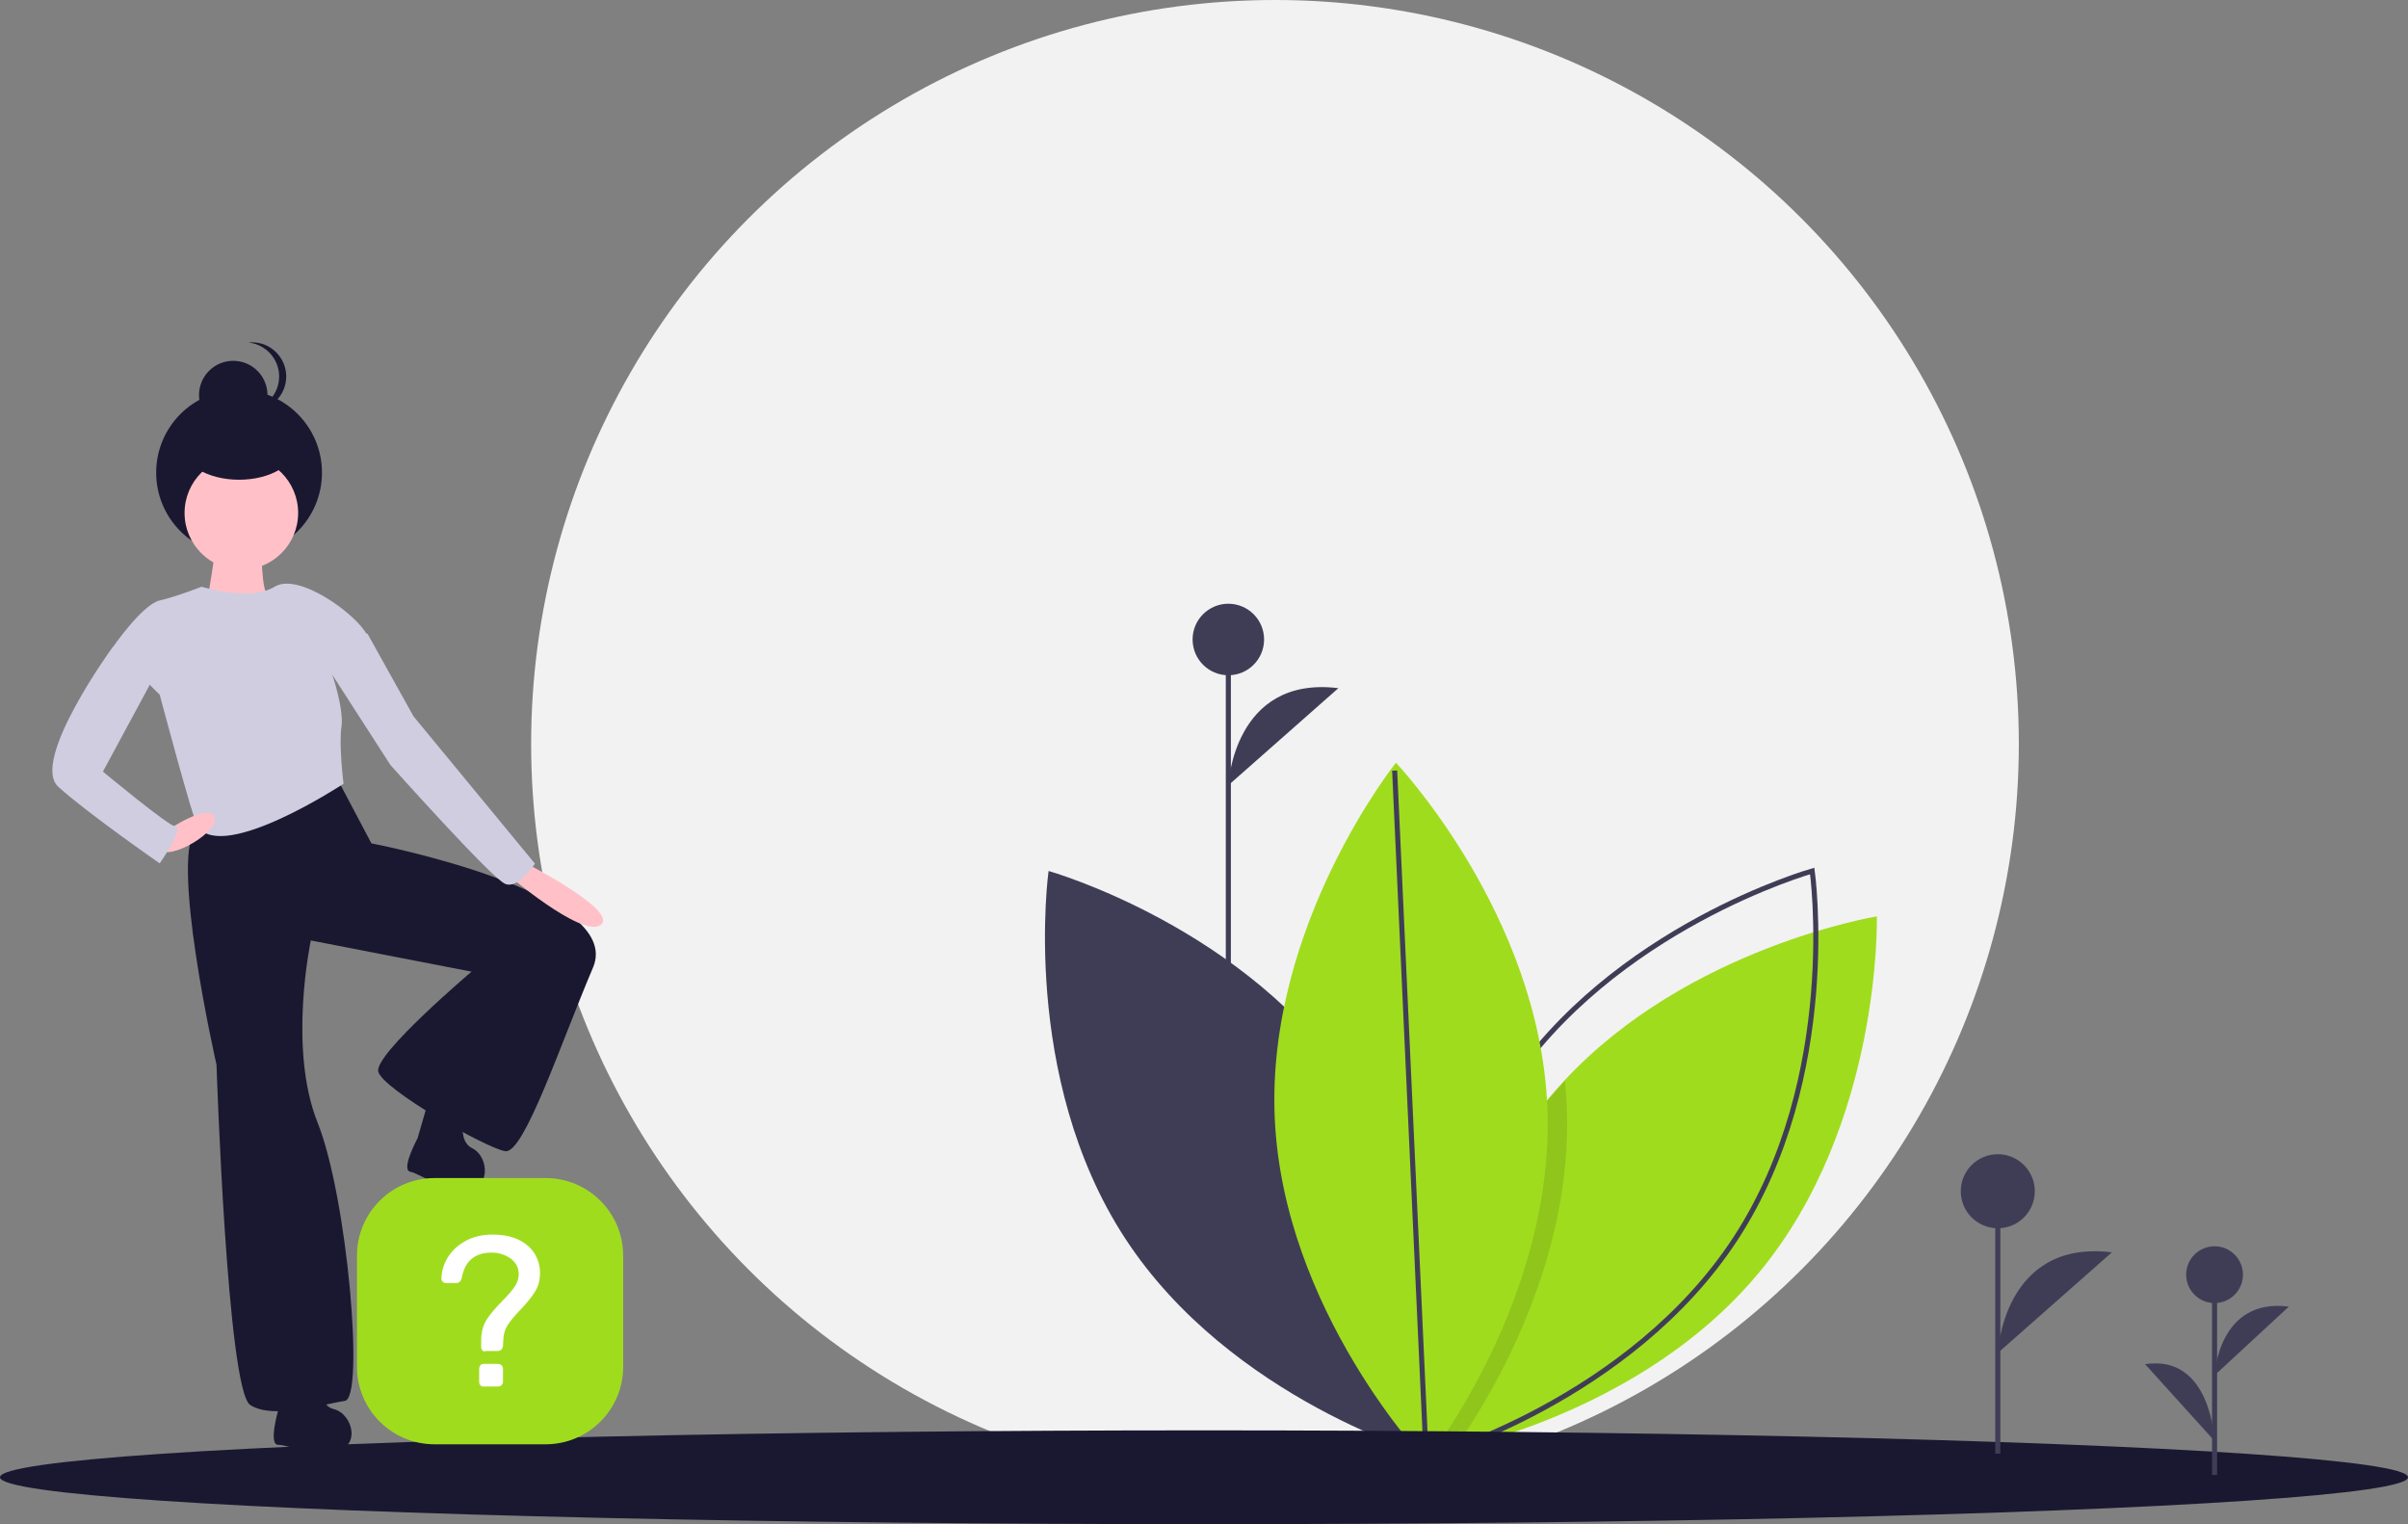
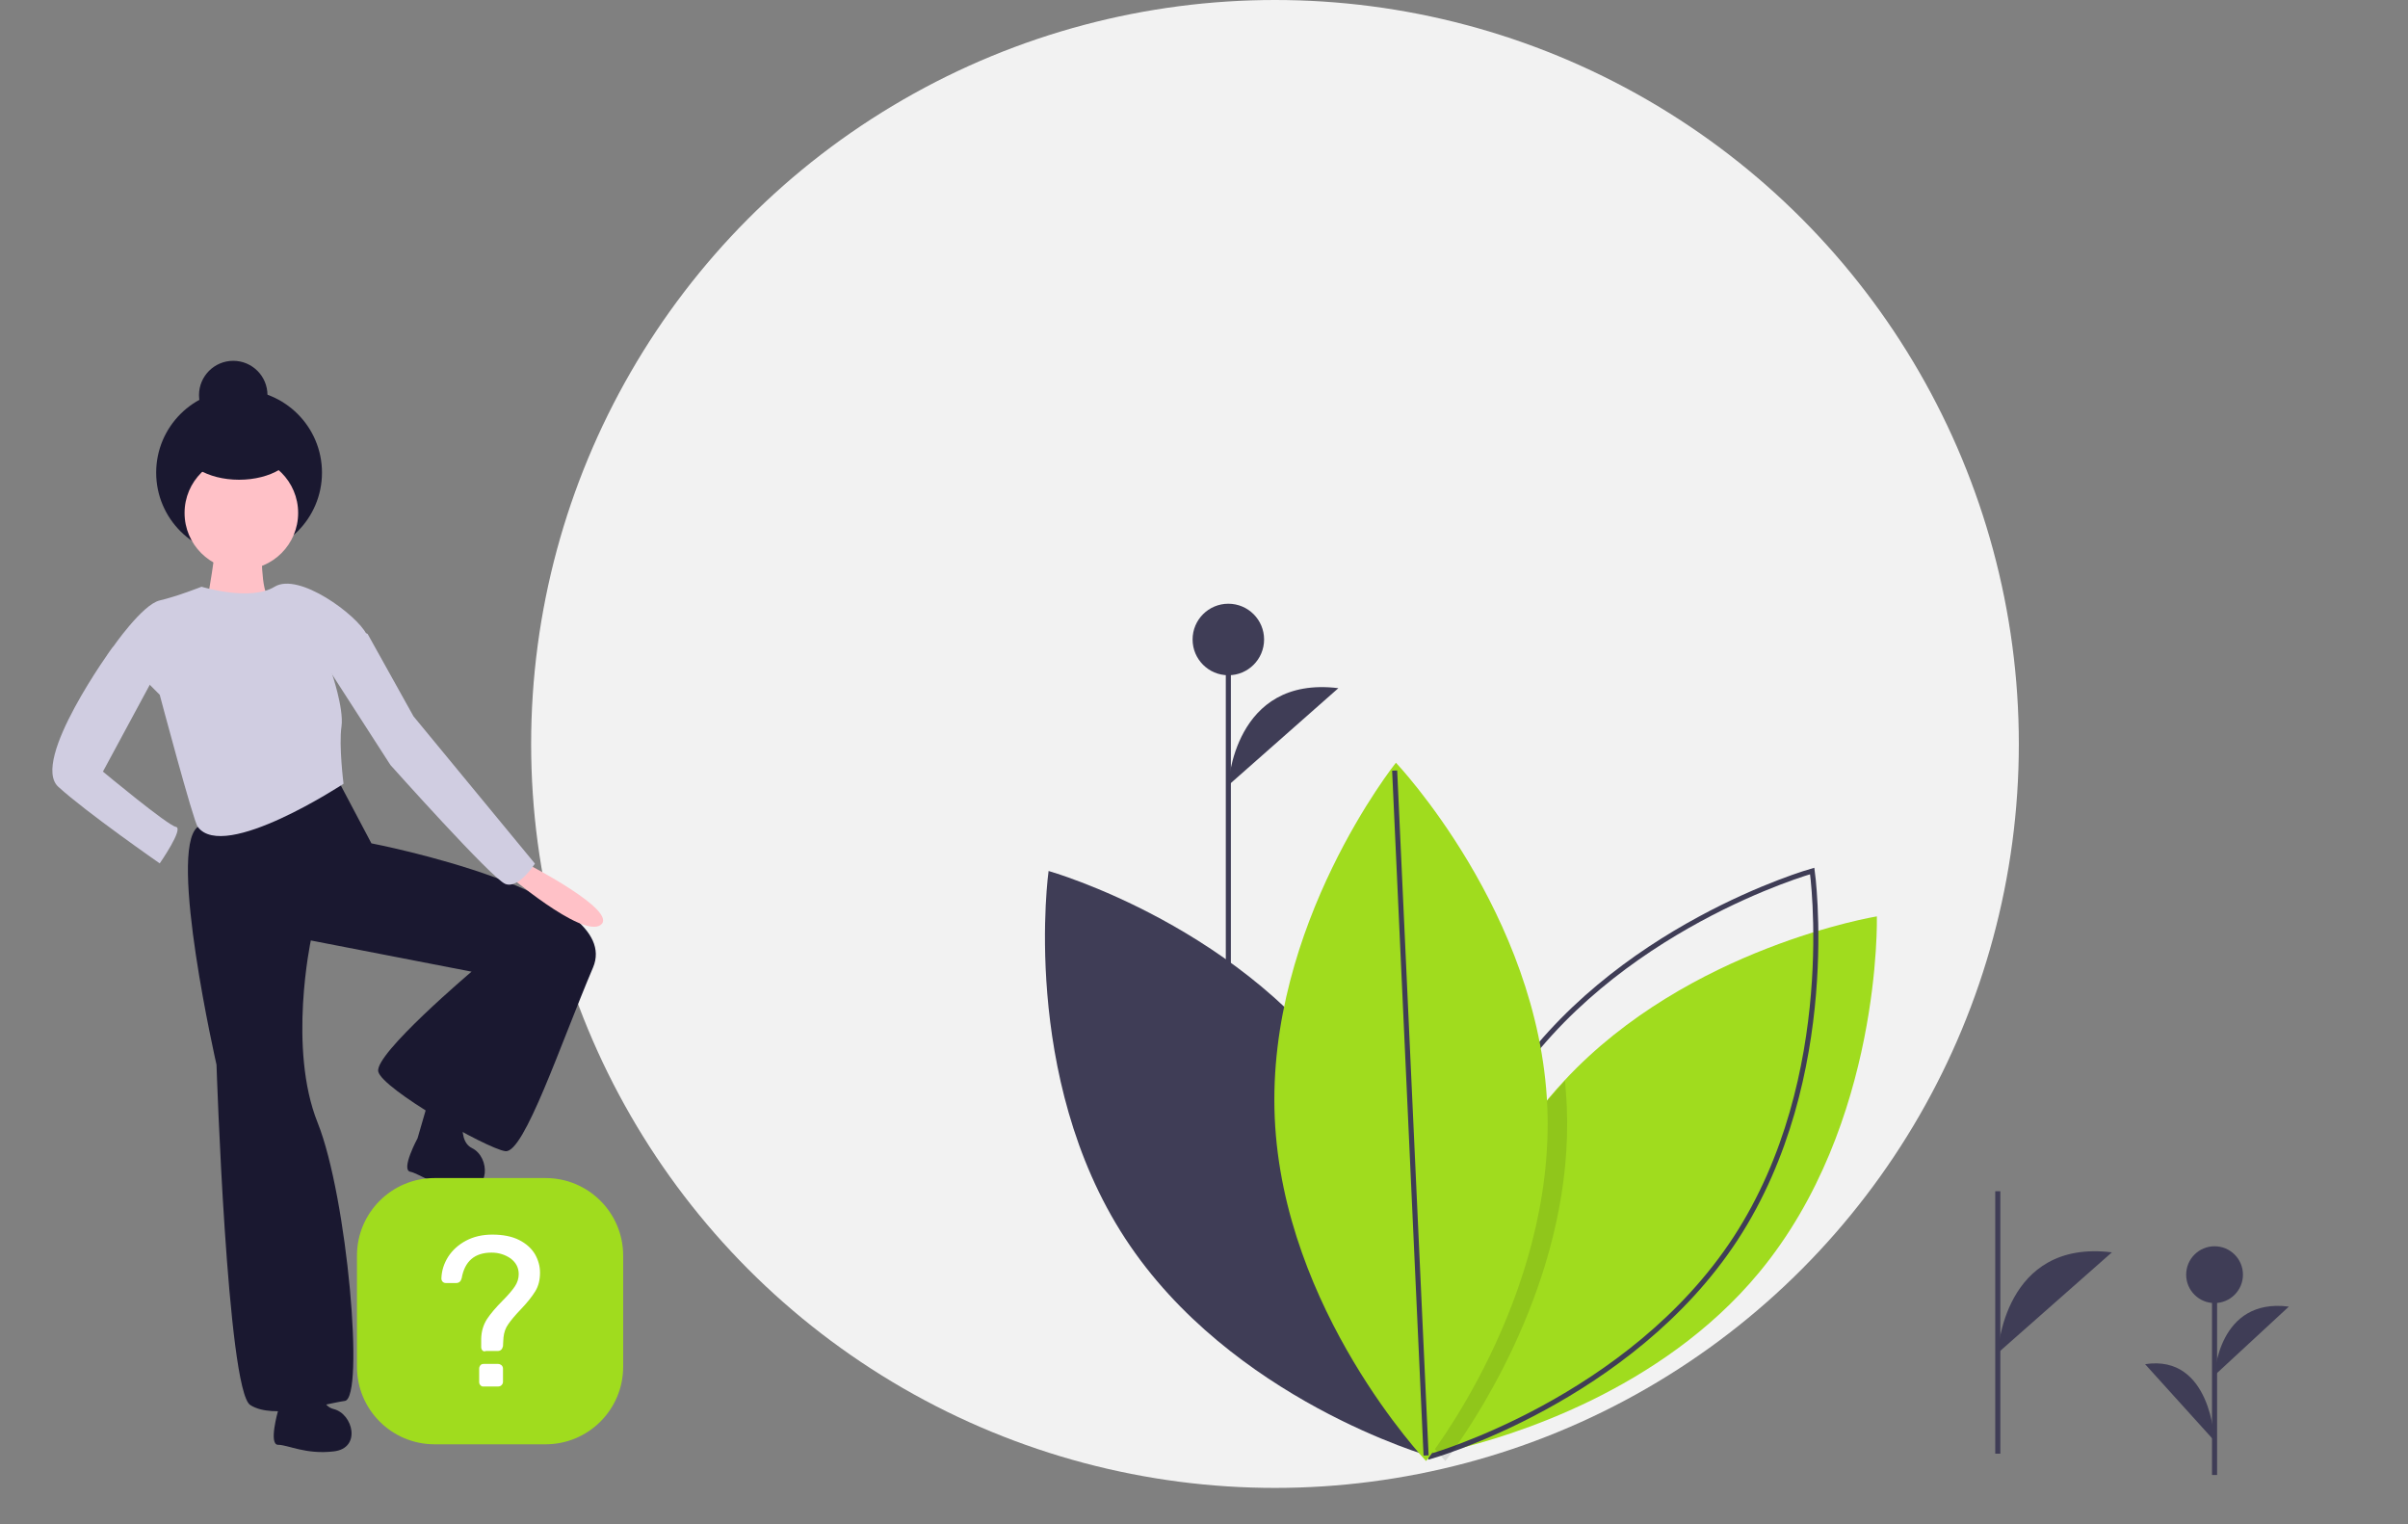
<svg xmlns="http://www.w3.org/2000/svg" version="1.1" baseProfile="basic" id="Vrstva_1" x="0px" y="0px" viewBox="0 0 949.8 601.1" xml:space="preserve">
  <rect x="0" y="0" width="949.8" height="601.1" fill="#808080" stroke="none" />
  <circle fill="#F2F2F2" cx="502.9" cy="293.4" r="293.4" />
  <path fill="#3F3D56" d="M534,429.5c41.6,63.8,30.2,144.9,30.2,144.9s-78.8-22.3-120.4-86s-30.2-144.9-30.2-144.9  S492.4,365.7,534,429.5z" />
  <path fill="#A0DC1E" d="M564.4,573.6c0,0,1-0.2,2.9-0.5c1.5-0.3,3.5-0.7,6-1.3c22.3-5.3,81.7-23.1,120.5-69.9  c48.6-58.6,46.5-140.5,46.5-140.5s-74.3,12.1-123.2,64.7c-2.1,2.3-4.2,4.6-6.2,7c-42.3,51-46.2,119.6-46.5,136.5  C564.4,572.2,564.4,573.6,564.4,573.6z" />
  <path fill="none" stroke="#3F3D56" stroke-width="2" stroke-miterlimit="10" d="M594.4,429.5c-41.6,63.8-30.2,144.9-30.2,144.9  s78.8-22.3,120.4-86c41.6-63.8,30.2-144.9,30.2-144.9S636,365.7,594.4,429.5z" />
  <path opacity="0.1" d="M564.4,569.7c1.1,1.3,2.1,2.5,2.9,3.4c1.8,2,2.8,3.1,2.8,3.1s1.2-1.5,3.3-4.4c11.2-15.7,47.4-71.3,44.6-135.6  c-0.2-3.4-0.4-6.7-0.7-10c-2.1,2.3-4.2,4.6-6.2,7C568.7,484.1,564.7,552.7,564.4,569.7z" />
  <path fill="#A0DC1E" d="M502.8,440.8c3.3,76,59.7,135.4,59.7,135.4s51.1-64,47.8-140s-59.7-135.4-59.7-135.4  S499.5,364.7,502.8,440.8z" />
  <line fill="none" stroke="#3F3D56" stroke-width="2" stroke-miterlimit="10" x1="562.5" y1="574" x2="550.1" y2="303.9" />
-   <ellipse fill="#1A1830" cx="474.9" cy="582.6" rx="474.9" ry="18.5" />
  <line fill="none" stroke="#3F3D56" stroke-width="2" stroke-miterlimit="10" x1="788" y1="573.3" x2="788" y2="469.8" />
-   <circle fill="#3F3D56" cx="788" cy="469.8" r="14.6" />
  <path fill="#3F3D56" d="M788,533.6c0,0,2.1-45,45-39.7" />
  <line fill="none" stroke="#3F3D56" stroke-width="2" stroke-miterlimit="10" x1="873.5" y1="581.7" x2="873.5" y2="502.7" />
  <circle fill="#3F3D56" cx="873.5" cy="502.7" r="11.2" />
  <path fill="#3F3D56" d="M873.5,568.3c0,0-1.3-34.3-27.4-30.3" />
  <line fill="none" stroke="#3F3D56" stroke-width="2" stroke-miterlimit="10" x1="484.5" y1="455.5" x2="484.5" y2="252.2" />
  <circle fill="#3F3D56" cx="484.5" cy="252.2" r="14.1" />
  <path fill="#3F3D56" d="M484.5,309.7c0,0,2-43.4,43.4-38.3" />
  <path fill="#3F3D56" d="M873.5,542.4c0,0,1.4-30.7,29.3-27.1" />
  <path fill="#1A1830" d="M132.7,306.5l13.8,26.1c0,0,100.1,19.2,87.4,49s-27.2,73.5-34.6,72.4c-7.5-1.1-48.5-24.5-50.1-31.4  c-1.6-6.9,36.8-39.4,36.8-39.4l-63.4-12.3c0,0-9.1,42.6,2.7,71.9c11.7,29.3,18.6,108.7,10.7,109.7c-8,1.1-28.2,7.5-37.3,1.6  c-9.1-5.9-13.3-134.2-13.3-134.2s-19.2-84.2-7.5-93.7S132.7,306.5,132.7,306.5z" />
  <path fill="#1A1830" d="M111,539.6c0,0,12.2-6.4,14.8-1.3c0,0-1.9,15.5,5.8,17.4s11,15.5,0,16.7c-11,1.3-18-2.6-21.9-2.6  c-3.9,0,0-13.5,0-13.5L111,539.6z" />
  <path fill="#1A1830" d="M169.4,432.7c0,0,13.3-3.7,14.8,1.9c0,0-5.1,14.7,2,18.2c7.1,3.5,7.4,17.4-3.5,16.4  c-11-1.1-17.1-6.3-20.9-7.1c-3.8-0.8,2.9-13.2,2.9-13.2L169.4,432.7z" />
  <path fill="#FFC1C7" d="M103.2,214.6c0,0-0.5,19.7,3.2,21.3c3.7,1.6-20.8,11.2-20.8,11.2l-4.3-7.5c0,0,4.8-26.6,3.7-28.8  C84,208.7,103.2,214.6,103.2,214.6z" />
  <circle fill="#1A1830" cx="94.3" cy="186.4" r="32.7" />
  <circle fill="#1A1830" cx="92" cy="155.8" r="13.5" />
-   <path fill="#1A1830" d="M110.1,148.5c0-6.9-5.2-12.7-12.1-13.4c0.5,0,0.9-0.1,1.4-0.1c7.5,0,13.5,6.1,13.5,13.5S106.8,162,99.4,162  l0,0c-0.5,0-0.9,0-1.4-0.1C104.8,161.2,110.1,155.4,110.1,148.5z" />
  <circle fill="#FFC1C7" cx="95.2" cy="202.3" r="22.4" />
  <path fill="#D0CDE1" d="M79.5,231.4c0,0,19.2,5.9,28.8,0s32.5,11.2,36.2,18.6c3.7,7.5-13.8,14.9-13.8,14.9s5,14.4,4,21.6  c-1.1,7.5,0.8,22.6,0.8,22.6s-47.1,31-57.5,17C76.3,324,63,274,63,274l-18.6-18.6c0,0,11.7-17,18.6-18.6S79.5,231.4,79.5,231.4z" />
  <path fill="#FFC1C7" d="M208.1,340.8c0,0,36.2,18.6,28.8,24c-7.5,5.3-37.8-20.8-37.8-20.8L208.1,340.8z" />
-   <path fill="#FFC1C7" d="M65.9,327.5c0,0,16.1-10.9,18.7-5.4c2.6,5.4-17.6,17.7-21.9,12.9C58.4,330.2,65.9,327.5,65.9,327.5z" />
-   <path fill="#D0CDE1" d="M53.9,249.5l-9.6,5.9c0,0-32.5,44.7-21.3,54.9S63,340.5,63,340.5s9.6-13.8,6.4-14.4  c-3.2-0.5-28.8-21.8-28.8-21.8L63,262.8L53.9,249.5z" />
+   <path fill="#D0CDE1" d="M53.9,249.5l-9.6,5.9c0,0-32.5,44.7-21.3,54.9S63,340.5,63,340.5s9.6-13.8,6.4-14.4  c-3.2-0.5-28.8-21.8-28.8-21.8L63,262.8L53.9,249.5" />
  <path fill="#D0CDE1" d="M138.1,247.3l6.9,2.7l18.1,32.5l47.9,58.1c0,0-6.4,10.1-11.7,8S154,301.7,154,301.7l-26.1-40.5L138.1,247.3z  " />
  <ellipse fill="#1A1830" cx="94.3" cy="175.7" rx="22.5" ry="13.5" />
  <path fill="#A0DC1E" d="M215.2,464.6h-43.8c-16.9,0-30.6,13.7-30.6,30.6V539c0,16.9,13.7,30.6,30.6,30.6h43.8  c16.9,0,30.6-13.7,30.6-30.6v-43.8C245.8,478.3,232.1,464.6,215.2,464.6z" />
  <g>
    <path fill="#FFFFFF" d="M190.3,532.6c-0.3-0.3-0.5-0.8-0.5-1.3v-3.4c0.1-3,0.9-5.5,2.3-7.7c1.4-2.1,3.5-4.6,6.2-7.3   c2.2-2.2,3.8-4.1,4.8-5.6c1-1.5,1.5-3.1,1.5-4.8c0-2.6-1.1-4.6-3.2-6.2c-2.2-1.5-4.7-2.3-7.5-2.3c-6.7,0-10.6,3.4-11.8,10.1   c-0.3,1.2-1,1.9-2.2,1.9h-4c-0.6,0-1-0.2-1.3-0.5c-0.3-0.3-0.5-0.8-0.5-1.3c0.1-3.1,1-5.9,2.7-8.6c1.7-2.6,4-4.7,7-6.3   c3-1.6,6.5-2.4,10.4-2.4c4.2,0,7.7,0.7,10.5,2.1c2.8,1.4,4.9,3.3,6.3,5.6c1.3,2.3,2,4.7,2,7.3c0,2.9-0.6,5.3-1.9,7.4   c-1.3,2.1-3.2,4.5-5.8,7.2c-2.1,2.2-3.7,4.1-4.8,5.7c-1.1,1.5-1.7,3.3-1.9,5.2c-0.1,1.6-0.2,2.8-0.2,3.5c-0.3,1.3-1,1.9-2.1,1.9   h-4.6C191,533.1,190.6,532.9,190.3,532.6z M189.5,546.3c-0.4-0.4-0.5-0.8-0.5-1.4v-5.1c0-0.6,0.2-1,0.5-1.4   c0.4-0.4,0.8-0.5,1.4-0.5h5.5c0.6,0,1,0.2,1.4,0.5c0.4,0.4,0.6,0.8,0.6,1.4v5.1c0,0.6-0.2,1-0.6,1.4c-0.4,0.4-0.9,0.5-1.4,0.5h-5.5   C190.3,546.9,189.8,546.7,189.5,546.3z" />
  </g>
</svg>